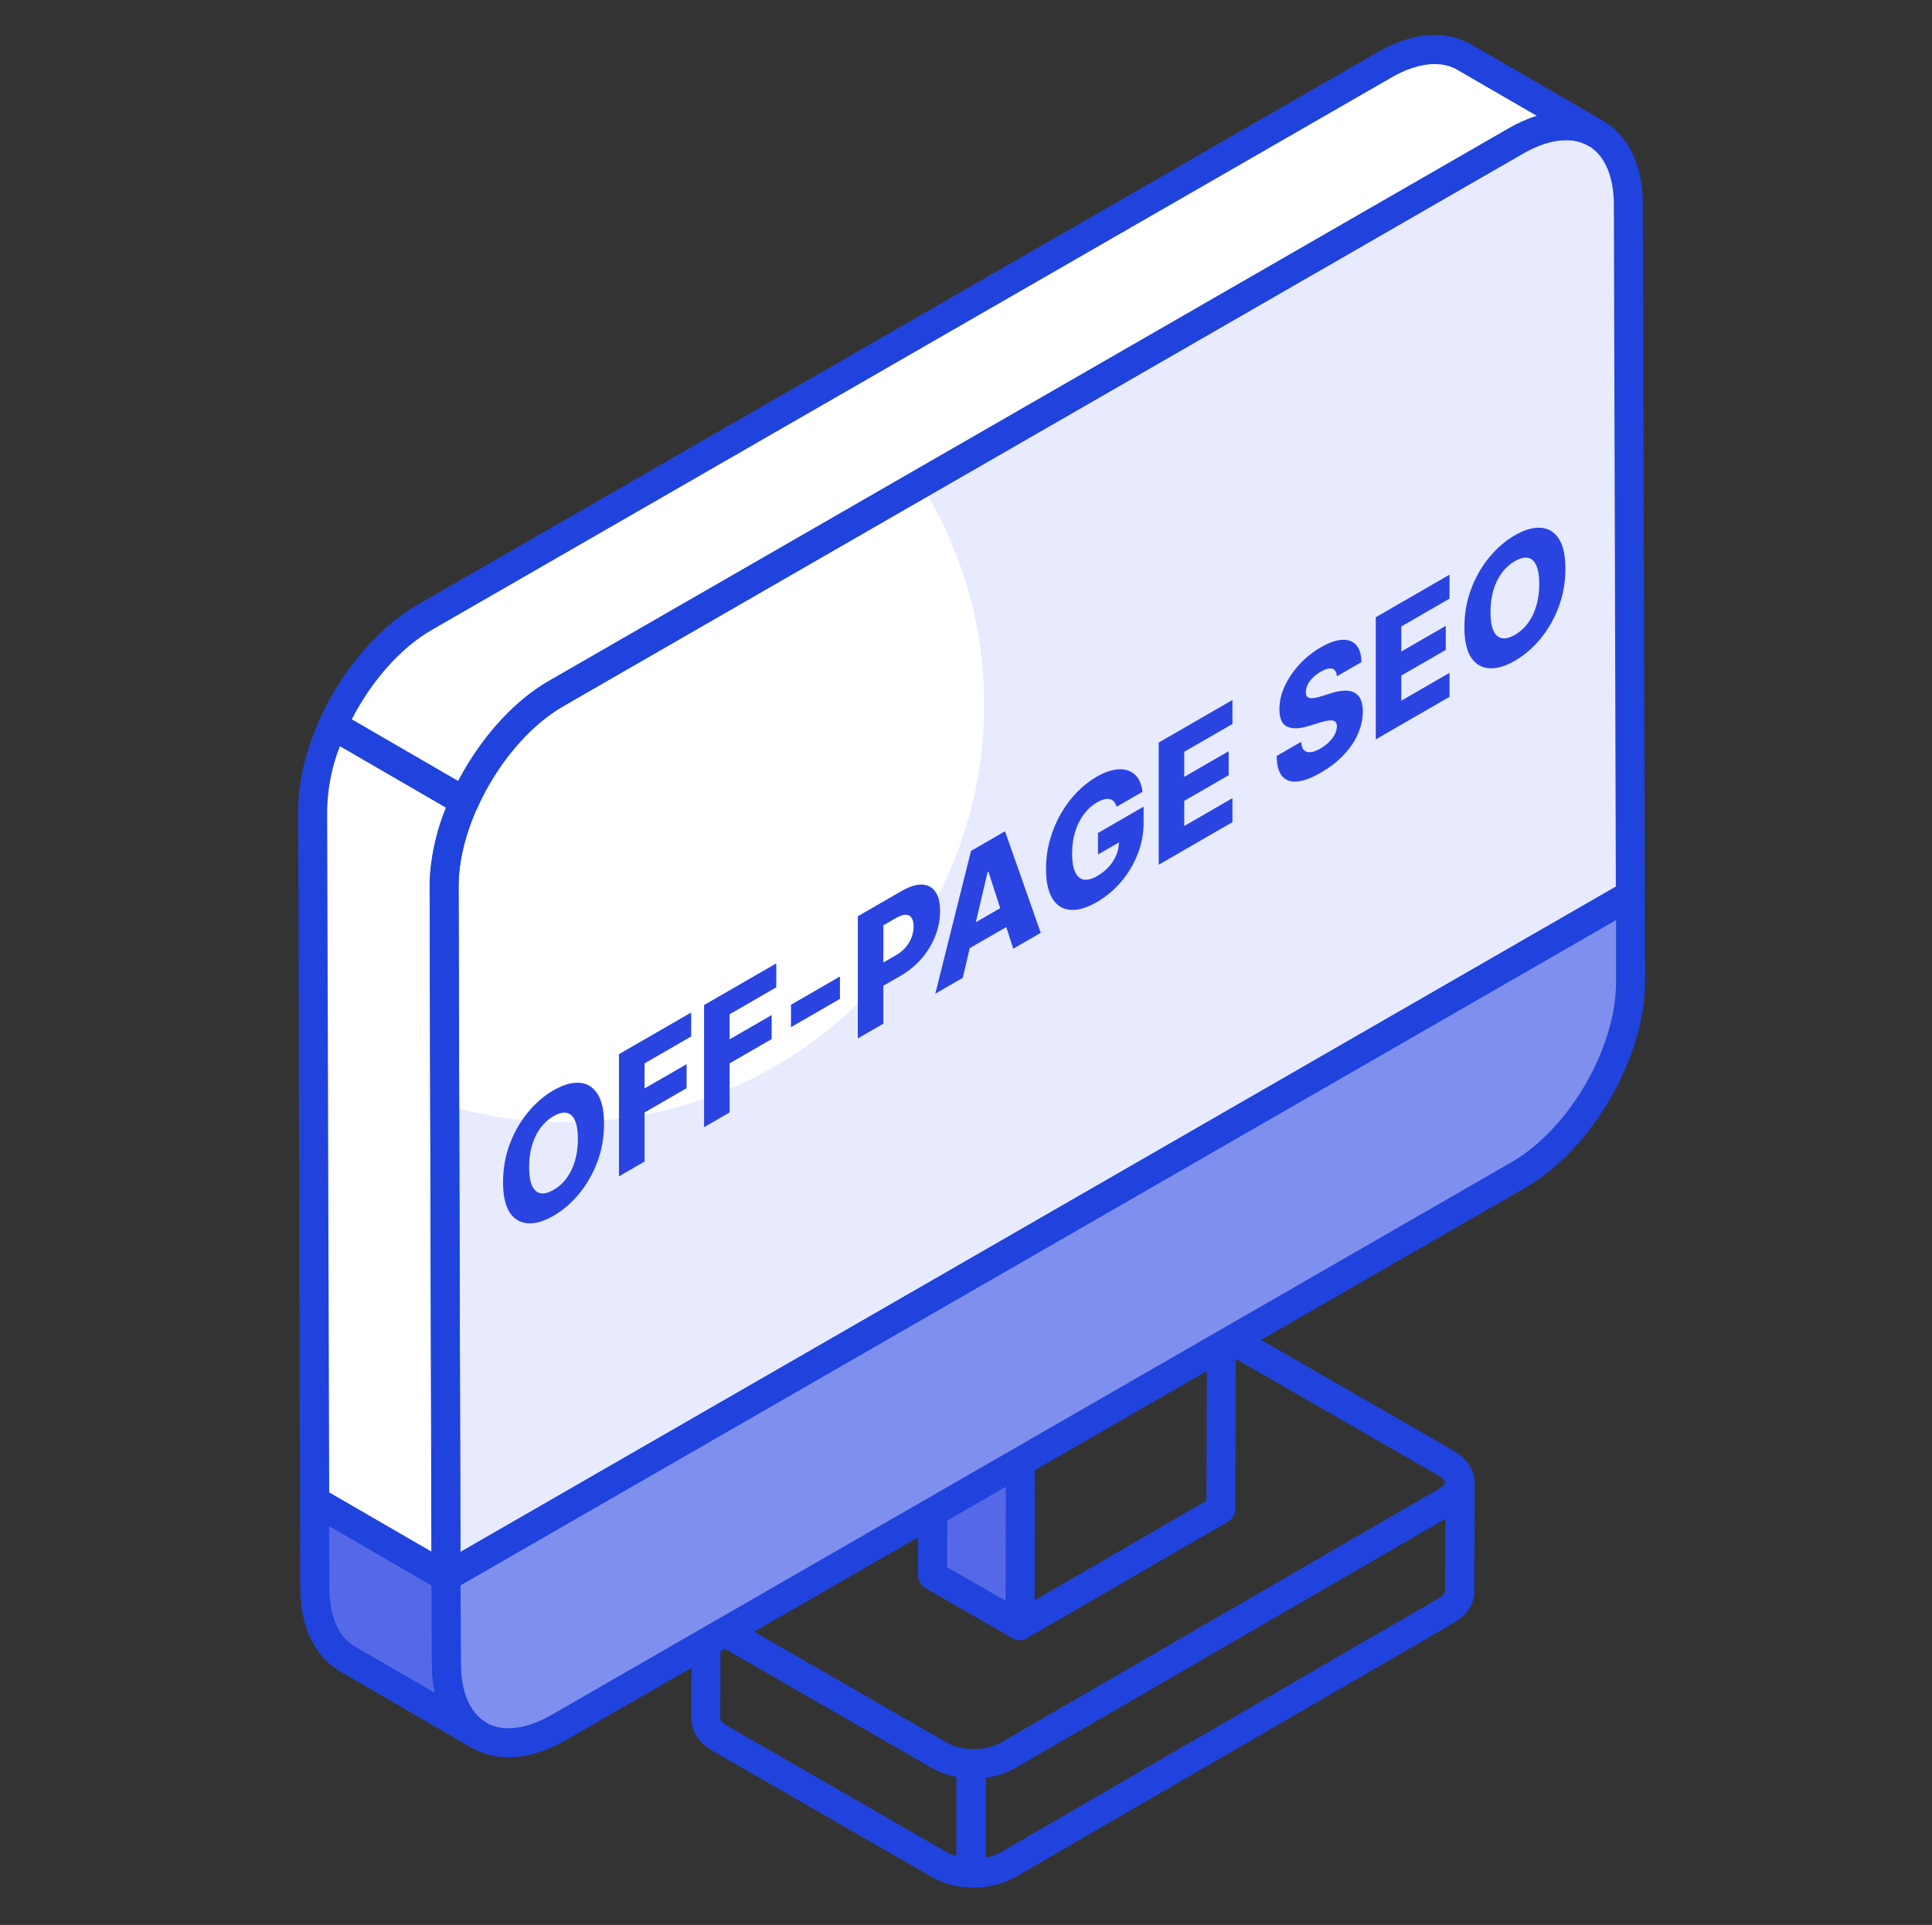
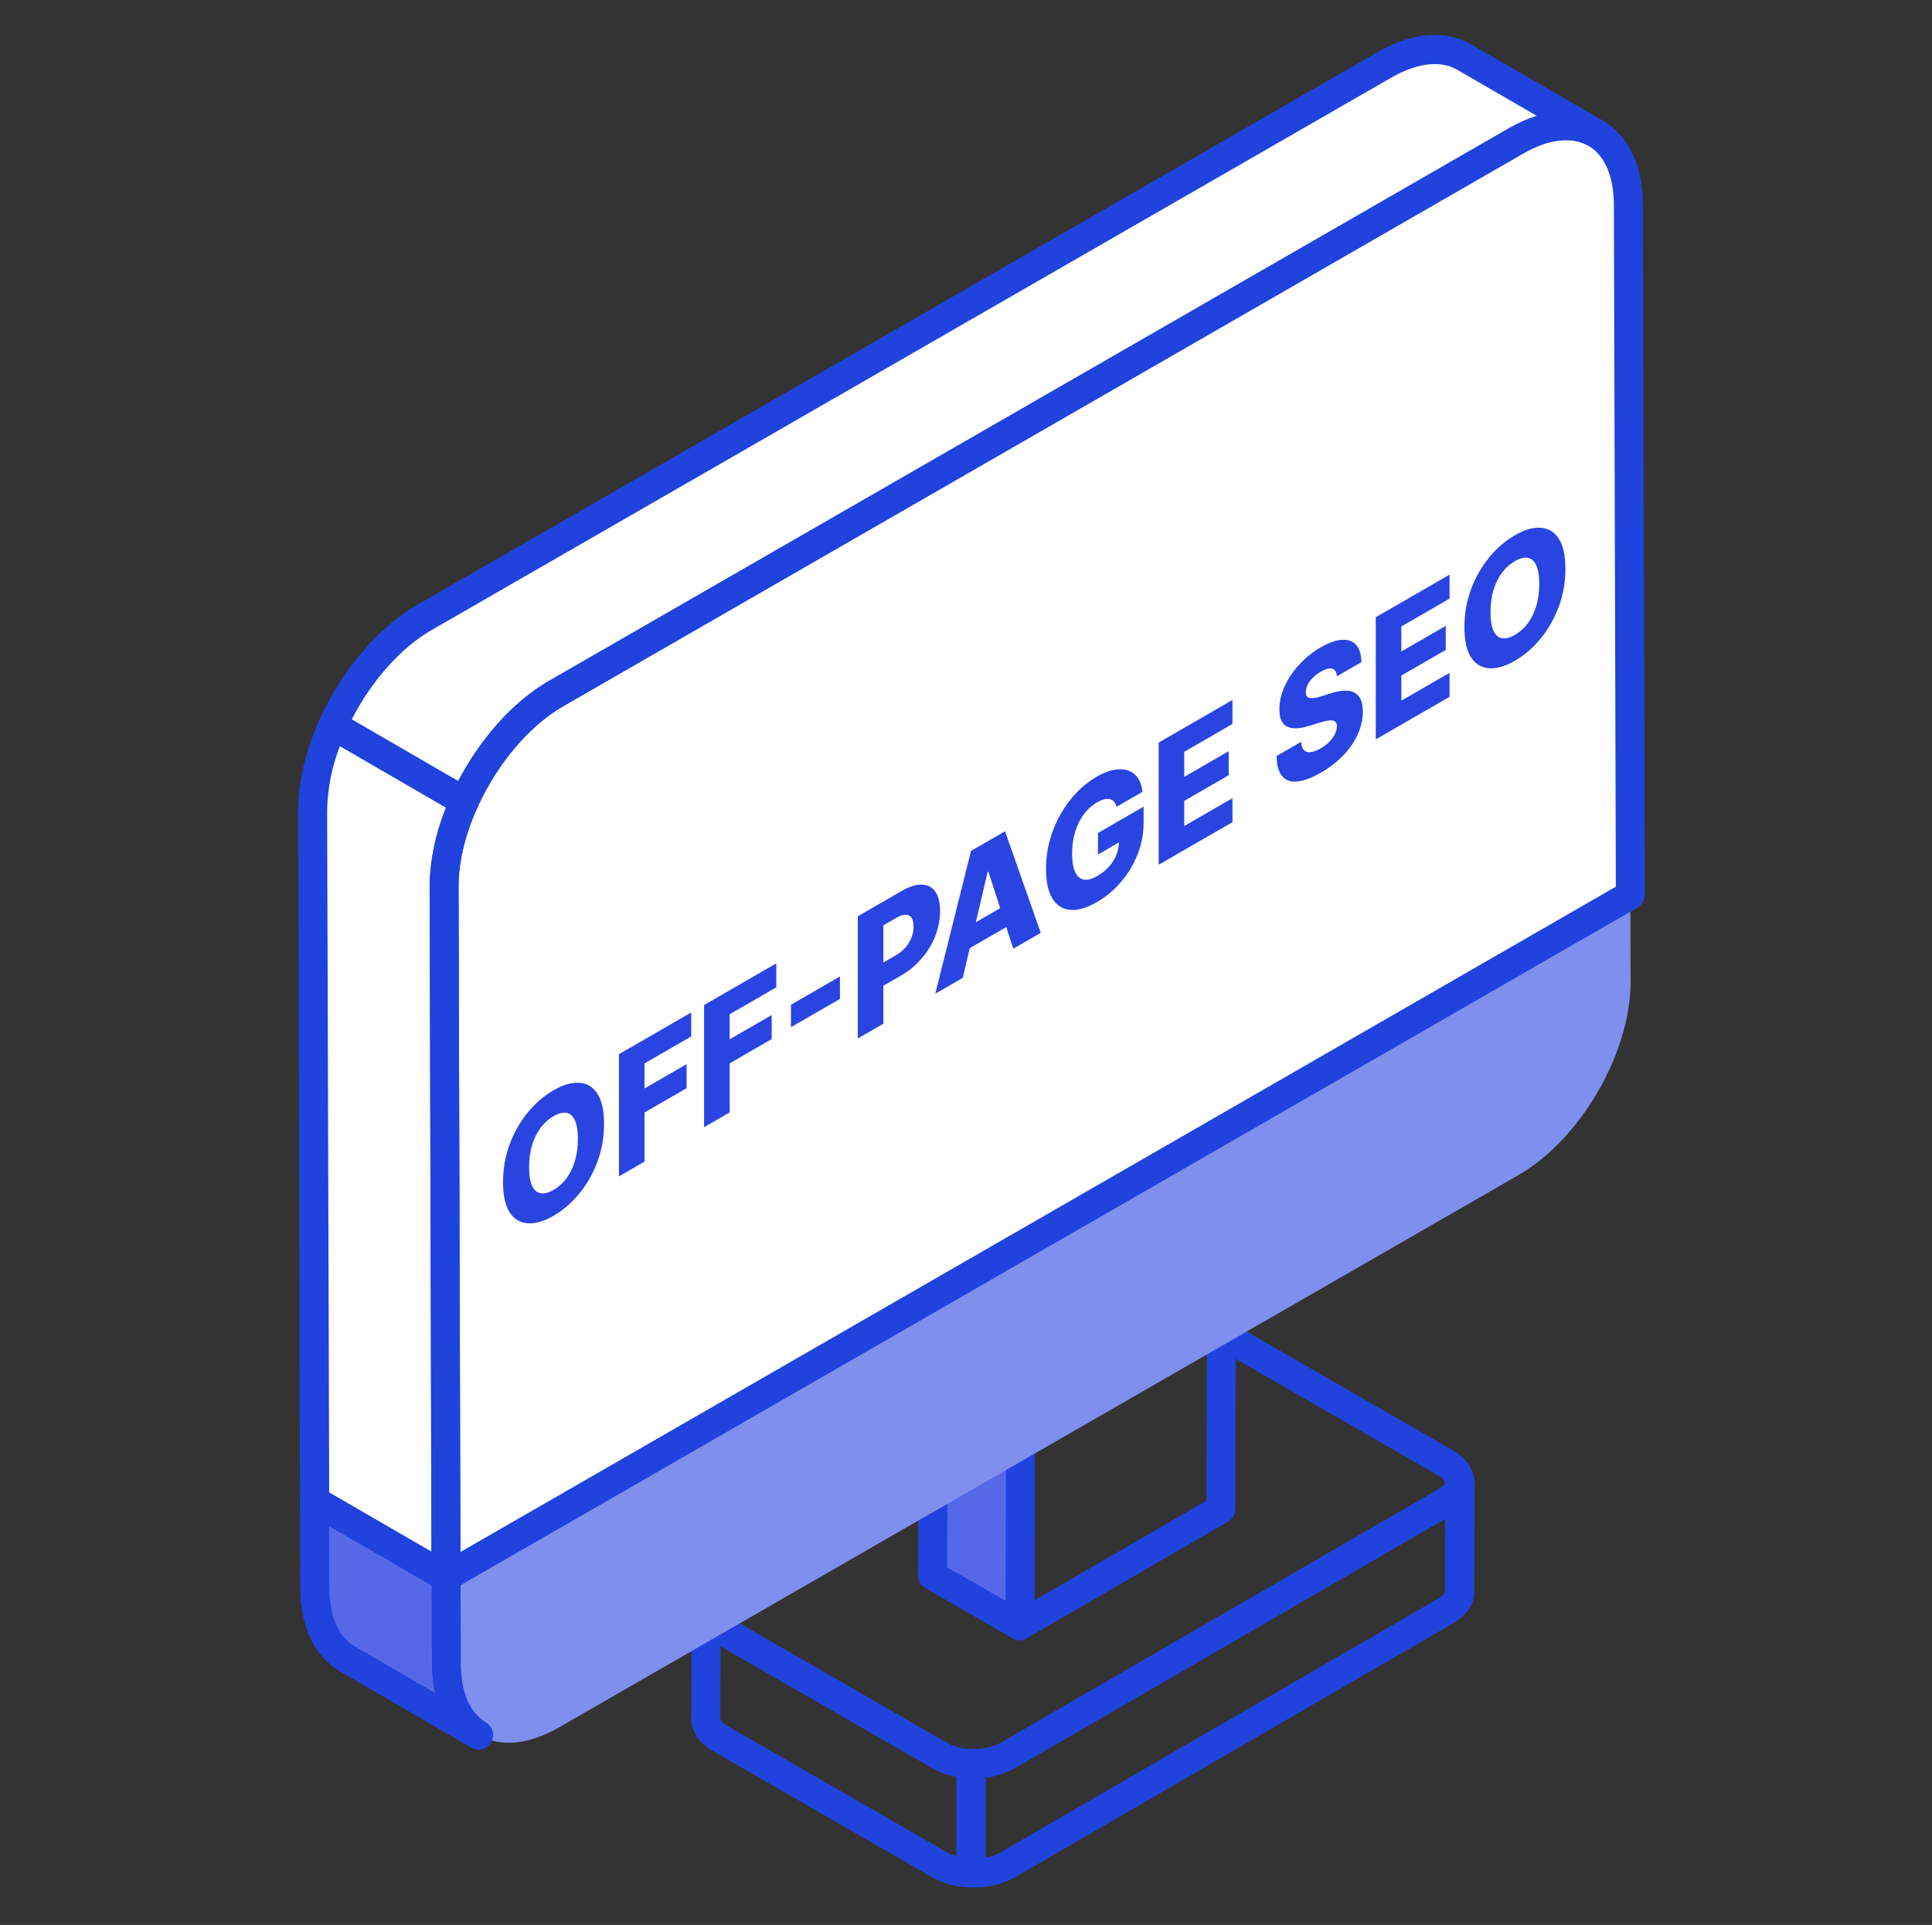
<svg xmlns="http://www.w3.org/2000/svg" width="275" height="274" viewBox="0 0 275 274" fill="none">
  <rect x="0" y="0" width="275" height="274" fill="#333333" stroke="none" />
  <path d="M138.586 253.139C136.568 253.174 134.575 252.691 132.797 251.737L101.459 233.695C99.537 232.584 98.43 230.922 98.43 229.13C98.43 227.339 99.521 225.687 101.423 224.581L163.843 188.409C167.086 186.53 172.194 186.53 175.479 188.409L206.816 206.451C208.744 207.557 209.851 209.214 209.851 210.995C209.851 212.777 208.765 214.423 206.858 215.529L144.438 251.701C142.644 252.676 140.628 253.172 138.586 253.139ZM169.627 191.12C168.336 191.086 167.058 191.379 165.911 191.972L103.491 228.149C102.748 228.575 102.551 228.975 102.551 229.125C102.551 229.276 102.753 229.686 103.523 230.128L134.86 248.169C136.85 249.317 140.363 249.312 142.364 248.169L204.784 211.992C205.475 211.593 205.725 211.198 205.725 211.032C205.725 210.865 205.47 210.46 204.758 210.05L173.405 191.993C172.242 191.392 170.947 191.092 169.638 191.12H169.627Z" fill="#2043DD" />
  <path d="M138.207 268.657H138.129C136.263 268.634 134.432 268.158 132.791 267.27L101.459 249.239C99.521 248.133 98.398 246.46 98.398 244.658L98.45 229.078C98.45 228.527 98.669 227.999 99.059 227.609C99.449 227.22 99.978 227.001 100.529 227.001C101.08 227.001 101.609 227.22 101.999 227.609C102.389 227.999 102.608 228.527 102.608 229.078C102.608 229.364 102.977 229.759 103.549 230.086L134.891 248.127C135.952 248.672 137.128 248.959 138.321 248.964C138.857 248.986 139.363 249.215 139.734 249.602C140.105 249.989 140.312 250.505 140.311 251.041V266.59C140.311 267.141 140.092 267.669 139.703 268.059C139.313 268.448 138.784 268.667 138.233 268.667L138.207 268.657ZM102.556 234.308L102.525 244.658C102.525 244.83 102.785 245.245 103.512 245.655L134.855 263.697C135.261 263.924 135.694 264.098 136.143 264.216V252.89C134.963 252.693 133.826 252.294 132.781 251.711L102.556 234.308Z" fill="#2043DD" />
  <path d="M138.659 268.662H138.139C137.603 268.639 137.097 268.41 136.726 268.023C136.355 267.636 136.148 267.121 136.148 266.585V251.005C136.149 250.729 136.204 250.456 136.311 250.202C136.418 249.948 136.575 249.718 136.772 249.525C136.97 249.33 137.206 249.178 137.465 249.079C137.725 248.98 138.002 248.935 138.279 248.948C139.688 249.038 141.094 248.749 142.354 248.112L204.773 211.951C205.48 211.535 205.735 211.146 205.74 210.98C205.74 210.429 205.959 209.9 206.349 209.511C206.739 209.121 207.267 208.902 207.819 208.902C208.37 208.902 208.899 209.121 209.289 209.511C209.679 209.9 209.898 210.429 209.898 210.98V211.011L209.851 226.539C209.851 227.578 209.461 229.515 206.857 231.052L144.458 267.229C142.683 268.204 140.684 268.698 138.659 268.662ZM140.285 253.014V264.409C141.014 264.297 141.718 264.058 142.364 263.702L204.727 227.536C205.423 227.121 205.683 226.731 205.683 226.57L205.714 216.183L144.391 251.695C143.127 252.411 141.729 252.86 140.285 253.014Z" fill="#2043DD" />
  <path d="M145.165 233.472C144.613 233.472 144.085 233.253 143.695 232.863C143.305 232.474 143.086 231.945 143.086 231.394L143.299 154.393C143.303 154.032 143.401 153.679 143.583 153.367C143.765 153.056 144.026 152.797 144.338 152.617L172.952 136.034C173.267 135.859 173.621 135.768 173.982 135.771C174.342 135.773 174.695 135.87 175.007 136.05C175.318 136.23 175.578 136.488 175.76 136.798C175.942 137.109 176.04 137.461 176.045 137.821L175.832 214.822C175.828 215.184 175.731 215.539 175.549 215.851C175.366 216.163 175.106 216.423 174.792 216.604L146.178 233.181C145.871 233.364 145.522 233.465 145.165 233.472ZM147.441 155.572L147.238 227.806L171.721 213.612L171.924 141.378L147.441 155.572Z" fill="#2043DD" />
  <path d="M145.384 154.409L145.165 231.41L132.75 224.264L132.973 147.263L145.384 154.409Z" fill="#5569E8" />
  <path d="M145.166 233.472C144.801 233.473 144.443 233.378 144.127 233.197L131.711 226.051C131.396 225.869 131.135 225.608 130.952 225.293C130.77 224.979 130.673 224.622 130.672 224.259L130.89 147.257C130.896 146.898 130.995 146.546 131.177 146.237C131.359 145.927 131.619 145.67 131.93 145.49C132.242 145.311 132.595 145.215 132.955 145.212C133.314 145.21 133.668 145.301 133.982 145.476L146.392 152.622C146.707 152.804 146.969 153.065 147.152 153.379C147.334 153.694 147.431 154.05 147.432 154.414L147.229 231.394C147.226 231.756 147.129 232.111 146.946 232.423C146.764 232.736 146.503 232.995 146.19 233.176C145.88 233.36 145.527 233.462 145.166 233.472ZM134.819 223.085L143.134 227.863L143.342 155.608L135.027 150.83L134.819 223.085Z" fill="#2043DD" />
  <path d="M145.39 156.47C145.025 156.471 144.666 156.374 144.351 156.19L131.935 149.049C131.626 148.865 131.371 148.604 131.193 148.291C131.015 147.978 130.922 147.625 130.922 147.265C130.922 146.906 131.015 146.552 131.193 146.239C131.371 145.927 131.626 145.665 131.935 145.481L160.544 128.899C160.86 128.717 161.219 128.621 161.584 128.621C161.949 128.621 162.307 128.717 162.623 128.899L175.033 136.045C175.342 136.229 175.598 136.49 175.776 136.803C175.954 137.116 176.047 137.469 176.047 137.829C176.047 138.188 175.954 138.542 175.776 138.855C175.598 139.167 175.342 139.428 175.033 139.613L146.419 156.195C146.107 156.376 145.752 156.471 145.39 156.47ZM137.075 147.257L145.39 152.03L169.888 137.831L161.599 133.059L137.075 147.257Z" fill="#2043DD" />
  <path d="M69.227 246.554L50.518 235.715C47.624 234.048 45.841 230.522 45.841 225.469L45.805 213.218L64.513 224.056L64.56 236.38C64.566 241.366 66.348 244.897 69.227 246.554Z" fill="#5569E8" />
  <path d="M232.064 127.403L232.1 139.722C232.126 149.823 224.986 162.162 216.172 167.246L79.561 245.889C70.726 250.963 63.555 246.876 63.529 236.775L63.492 224.456L232.064 127.403Z" fill="#7F8FEE" />
  <path d="M215.748 20.072C224.582 14.998 231.754 19.085 231.78 29.181L232.061 127.403L63.489 224.456L63.234 126.234C63.209 116.138 70.354 103.799 79.168 98.71L215.748 20.072Z" fill="white" />
-   <path d="M232.056 127.423L63.494 224.471L63.312 157.218C68.904 158.904 74.715 159.749 80.556 159.726C113.416 159.726 140.081 133.141 140.081 100.371C140.11 89.224 136.97 78.298 131.028 68.864L215.737 20.046C224.52 14.946 231.718 19.054 231.765 29.166L232.056 127.423Z" fill="#E8EBFE" />
-   <path d="M44.524 115.412L44.794 213.633L63.503 224.471L63.233 126.25C63.233 122.339 64.298 118.102 66.112 114.077L47.403 103.233C45.563 107.274 44.493 111.506 44.524 115.412Z" fill="white" />
+   <path d="M44.524 115.412L44.794 213.633L63.503 224.471C63.233 122.339 64.298 118.102 66.112 114.077L47.403 103.233C45.563 107.274 44.493 111.506 44.524 115.412Z" fill="white" />
  <path d="M208.409 8.117C205.514 6.45 201.486 6.673 197.048 9.249L60.443 87.876C55.027 90.992 50.262 96.84 47.383 103.233L66.092 114.077C68.971 107.694 73.736 101.846 79.146 98.715L215.752 20.088C220.19 17.491 224.217 17.289 227.117 18.961L208.409 8.117Z" fill="white" />
  <path d="M68.189 249.052C67.824 249.053 67.466 248.958 67.149 248.776H67.118L48.446 237.938C44.777 235.824 42.729 231.55 42.729 225.91L42.688 213.638C42.69 213.275 42.787 212.918 42.971 212.604C43.154 212.29 43.417 212.029 43.732 211.849C44.048 211.668 44.406 211.573 44.769 211.573C45.133 211.574 45.49 211.67 45.806 211.852L64.514 222.69C64.826 222.87 65.086 223.128 65.268 223.438C65.451 223.749 65.549 224.101 65.554 224.461L65.601 236.785C65.601 240.862 66.884 243.843 69.207 245.203C69.588 245.439 69.882 245.79 70.047 246.206C70.211 246.622 70.237 247.08 70.12 247.512C70.003 247.943 69.75 248.326 69.399 248.602C69.047 248.879 68.615 249.035 68.168 249.046L68.189 249.052ZM46.845 217.216L46.881 225.9C46.881 230.018 48.165 233.025 50.519 234.37L61.895 240.96C61.607 239.595 61.465 238.202 61.474 236.806L61.428 225.682L46.845 217.216Z" fill="#2043DD" />
-   <path d="M72.39 250.137C70.569 250.153 68.776 249.687 67.193 248.786C63.519 246.673 61.477 242.409 61.477 236.779L61.445 224.461C61.447 224.098 61.545 223.743 61.727 223.429C61.909 223.116 62.17 222.856 62.485 222.674L231.025 125.616C231.339 125.441 231.693 125.35 232.053 125.353C232.413 125.355 232.765 125.451 233.077 125.63C233.389 125.81 233.648 126.067 233.831 126.377C234.013 126.686 234.112 127.038 234.117 127.398L234.154 139.716C234.18 150.471 226.571 163.605 217.191 169.022L80.585 247.67C77.732 249.311 74.947 250.137 72.39 250.137ZM65.551 225.645L65.577 236.769C65.577 240.866 66.886 243.868 69.215 245.213C71.543 246.558 74.89 246.184 78.507 244.102L215.128 165.439C223.37 160.692 230.059 149.152 230.027 139.716V130.95L65.551 225.645Z" fill="#2043DD" />
  <path d="M63.49 226.517C62.938 226.517 62.41 226.299 62.02 225.909C61.63 225.519 61.411 224.991 61.411 224.44L61.156 126.245C61.125 115.484 68.733 102.355 78.114 96.939L214.719 18.286C219.672 15.44 224.422 15.045 228.122 17.174C231.822 19.304 233.839 23.547 233.839 29.176L234.119 127.398C234.118 127.761 234.021 128.118 233.839 128.432C233.657 128.747 233.395 129.008 233.08 129.189L64.524 226.242C64.209 226.423 63.853 226.517 63.49 226.517ZM222.899 19.948C221.065 19.948 218.981 20.587 216.777 21.859L80.172 100.522C71.93 105.269 65.241 116.808 65.272 126.245L65.543 220.914L229.998 126.214L229.718 29.187C229.718 25.089 228.408 22.093 226.08 20.742C225.109 20.2 224.011 19.926 222.899 19.948Z" fill="#2043DD" />
  <path d="M63.487 226.533C63.122 226.534 62.763 226.437 62.448 226.253L43.739 215.415C43.427 215.234 43.166 214.976 42.984 214.664C42.802 214.353 42.704 213.999 42.7 213.638L42.445 115.417C42.445 111.377 43.485 106.874 45.501 102.392C45.62 102.13 45.792 101.895 46.007 101.703C46.222 101.511 46.474 101.365 46.748 101.276C47.023 101.188 47.314 101.158 47.601 101.188C47.888 101.219 48.166 101.309 48.416 101.452L67.125 112.296C67.563 112.555 67.891 112.966 68.046 113.45C68.201 113.934 68.173 114.459 67.967 114.924C66.19 118.86 65.254 122.771 65.27 126.245L65.54 224.467C65.538 224.829 65.441 225.185 65.259 225.498C65.076 225.812 64.815 226.072 64.501 226.253C64.194 226.434 63.844 226.53 63.487 226.533ZM46.858 212.444L61.44 220.888L61.154 126.256C61.213 122.374 62.002 118.539 63.482 114.95L48.385 106.199C47.233 109.135 46.617 112.253 46.566 115.407L46.858 212.444Z" fill="#2043DD" />
  <path d="M66.092 116.138C65.727 116.138 65.369 116.041 65.053 115.858L46.344 105.019C45.905 104.761 45.577 104.351 45.42 103.866C45.264 103.382 45.291 102.857 45.497 102.392C48.677 95.365 53.874 89.268 59.409 86.09L196.015 7.463C200.952 4.596 205.717 4.191 209.438 6.336L228.147 17.174C228.557 17.479 228.84 17.924 228.943 18.424C229.045 18.925 228.96 19.445 228.703 19.886C228.446 20.328 228.035 20.659 227.549 20.817C227.063 20.974 226.536 20.948 226.068 20.742C223.698 19.376 220.398 19.771 216.776 21.869L80.176 100.522C75.348 103.311 70.79 108.701 67.974 114.944C67.854 115.206 67.682 115.441 67.467 115.633C67.253 115.825 67 115.971 66.726 116.06C66.52 116.117 66.306 116.143 66.092 116.138ZM50.065 102.407L65.209 111.184C68.426 105.056 73.103 99.821 78.118 96.933L214.723 18.301C215.996 17.555 217.347 16.948 218.751 16.494L207.37 9.904C205.031 8.553 201.653 8.964 198.078 11.025L61.467 89.663C57.076 92.181 52.903 96.887 50.065 102.407Z" fill="#2043DD" />
  <path d="M85.979 159.976C85.979 161.89 85.66 163.695 85.023 165.394C84.386 167.092 83.523 168.6 82.434 169.919C81.351 171.235 80.135 172.283 78.787 173.061C77.434 173.842 76.216 174.197 75.133 174.127C74.049 174.056 73.189 173.542 72.552 172.585C71.919 171.62 71.603 170.184 71.603 168.276C71.603 166.363 71.919 164.559 72.552 162.863C73.189 161.165 74.049 159.658 75.133 158.342C76.216 157.026 77.434 155.977 78.787 155.196C80.135 154.418 81.351 154.061 82.434 154.126C83.523 154.188 84.386 154.701 85.023 155.663C85.66 156.625 85.979 158.063 85.979 159.976ZM82.258 162.125C82.258 160.992 82.118 160.117 81.839 159.497C81.564 158.874 81.167 158.512 80.648 158.41C80.133 158.305 79.513 158.462 78.787 158.881C78.067 159.297 77.447 159.856 76.927 160.558C76.407 161.26 76.008 162.082 75.728 163.025C75.454 163.964 75.316 165 75.316 166.132C75.316 167.264 75.454 168.142 75.728 168.765C76.008 169.384 76.407 169.745 76.927 169.847C77.447 169.949 78.067 169.792 78.787 169.376C79.513 168.957 80.133 168.398 80.648 167.699C81.167 166.997 81.564 166.176 81.839 165.237C82.118 164.294 82.258 163.257 82.258 162.125ZM88.104 167.444L88.104 150.055L98.384 144.12L98.384 147.533L91.744 151.367L91.744 154.933L97.73 151.477L97.73 154.899L91.744 158.355L91.744 165.343L88.104 167.444ZM100.217 160.451L100.217 143.061L110.497 137.126L110.497 140.54L103.857 144.373L103.857 147.939L109.842 144.484L109.842 147.905L103.857 151.361L103.857 158.349L100.217 160.451ZM119.558 138.993L119.558 142.186L112.587 146.21L112.587 143.018L119.558 138.993ZM122.097 147.818L122.097 130.429L128.318 126.837C129.445 126.186 130.418 125.879 131.237 125.916C132.06 125.944 132.695 126.283 133.141 126.931C133.588 127.573 133.811 128.492 133.811 129.686C133.811 130.886 133.583 132.068 133.127 133.231C132.676 134.386 132.031 135.451 131.193 136.428C130.354 137.404 129.359 138.225 128.207 138.89L124.369 141.106L124.369 137.795L127.531 135.969C128.08 135.652 128.538 135.277 128.906 134.844C129.278 134.408 129.56 133.937 129.752 133.431C129.943 132.918 130.038 132.396 130.038 131.864C130.038 131.326 129.943 130.917 129.752 130.637C129.56 130.351 129.278 130.208 128.906 130.208C128.533 130.208 128.075 130.365 127.531 130.68L125.737 131.715L125.737 145.717L122.097 147.818ZM137.042 139.19L133.13 141.448L138.212 121.125L143.057 118.327L148.139 132.783L144.227 135.042L140.69 124.076L140.572 124.144L137.042 139.19ZM136.52 132.647L144.697 127.926L144.697 131.119L136.52 135.84L136.52 132.647ZM158.935 114.841C158.852 114.532 158.729 114.289 158.567 114.111C158.406 113.927 158.207 113.806 157.972 113.75C157.737 113.693 157.467 113.704 157.163 113.784C156.859 113.857 156.526 113.999 156.163 114.208C155.432 114.63 154.8 115.199 154.266 115.915C153.736 116.628 153.327 117.459 153.038 118.407C152.749 119.349 152.604 120.375 152.604 121.485C152.604 122.6 152.744 123.47 153.023 124.096C153.302 124.721 153.707 125.088 154.236 125.195C154.766 125.303 155.408 125.139 156.163 124.703C156.83 124.318 157.393 123.868 157.854 123.353C158.32 122.829 158.673 122.266 158.913 121.663C159.153 121.06 159.273 120.445 159.273 119.816L159.95 119.519L156.288 121.634L156.288 118.568L162.781 114.82L162.781 117.121C162.781 118.677 162.494 120.176 161.921 121.617C161.352 123.054 160.568 124.359 159.568 125.531C158.572 126.7 157.428 127.658 156.134 128.405C154.697 129.234 153.435 129.604 152.347 129.513C151.258 129.423 150.41 128.888 149.802 127.908C149.194 126.923 148.89 125.514 148.89 123.68C148.89 122.253 149.074 120.882 149.442 119.566C149.81 118.244 150.322 117.009 150.979 115.86C151.641 114.708 152.405 113.683 153.273 112.786C154.146 111.886 155.084 111.146 156.089 110.566C156.962 110.062 157.773 109.738 158.523 109.593C159.278 109.446 159.945 109.469 160.523 109.661C161.107 109.851 161.58 110.203 161.943 110.718C162.305 111.234 162.531 111.899 162.619 112.714L158.935 114.841ZM164.926 123.091L164.926 105.701L175.427 99.639L175.427 103.052L168.566 107.013L168.566 110.579L174.89 106.928L174.89 110.35L168.566 114.001L168.566 117.576L175.427 113.615L175.427 117.028L164.926 123.091ZM190.295 96.268C190.246 95.674 190.028 95.316 189.641 95.194C189.259 95.064 188.712 95.204 188.001 95.614C187.531 95.886 187.138 96.183 186.825 96.506C186.511 96.828 186.276 97.159 186.119 97.499C185.962 97.833 185.881 98.16 185.876 98.48C185.866 98.746 185.91 98.95 186.008 99.091C186.111 99.23 186.258 99.32 186.45 99.363C186.646 99.397 186.881 99.391 187.155 99.346C187.43 99.301 187.739 99.221 188.082 99.108L189.376 98.701C190.121 98.457 190.778 98.327 191.347 98.31C191.92 98.29 192.401 98.384 192.788 98.59C193.18 98.794 193.477 99.118 193.678 99.562C193.879 100.007 193.982 100.576 193.987 101.269C193.982 102.37 193.742 103.451 193.266 104.513C192.791 105.574 192.107 106.572 191.215 107.506C190.327 108.437 189.256 109.265 188.001 109.989C186.741 110.717 185.643 111.133 184.707 111.237C183.77 111.342 183.043 111.1 182.523 110.511C182.003 109.923 181.736 108.953 181.721 107.603L185.207 105.591C185.236 106.134 185.366 106.526 185.597 106.767C185.827 107.008 186.143 107.108 186.545 107.068C186.952 107.026 187.423 106.85 187.957 106.542C188.447 106.259 188.864 105.942 189.207 105.591C189.555 105.237 189.822 104.871 190.009 104.491C190.195 104.112 190.29 103.746 190.295 103.392C190.29 103.066 190.202 102.837 190.031 102.704C189.859 102.565 189.594 102.514 189.236 102.551C188.884 102.58 188.433 102.679 187.883 102.848L186.31 103.332C185.006 103.74 183.979 103.775 183.229 103.439C182.479 103.096 182.106 102.264 182.111 100.942C182.106 99.87 182.356 98.783 182.861 97.682C183.366 96.581 184.065 95.546 184.957 94.578C185.849 93.61 186.866 92.797 188.008 92.137C189.175 91.463 190.188 91.108 191.045 91.072C191.908 91.026 192.577 91.277 193.053 91.823C193.528 92.369 193.771 93.18 193.781 94.256L190.295 96.268ZM195.825 105.251L195.825 87.862L206.326 81.799L206.326 85.213L199.465 89.174L199.465 92.74L205.789 89.089L205.789 92.511L199.465 96.162L199.465 99.737L206.326 95.775L206.326 99.189L195.825 105.251ZM222.819 80.972C222.819 82.885 222.501 84.691 221.863 86.389C221.226 88.087 220.363 89.596 219.275 90.914C218.192 92.231 216.976 93.278 215.628 94.056C214.275 94.837 213.056 95.192 211.973 95.122C210.89 95.051 210.029 94.537 209.392 93.581C208.76 92.615 208.443 91.179 208.443 89.271C208.443 87.358 208.76 85.554 209.392 83.858C210.029 82.16 210.89 80.653 211.973 79.337C213.056 78.021 214.275 76.972 215.628 76.191C216.976 75.413 218.192 75.056 219.275 75.121C220.363 75.184 221.226 75.696 221.863 76.658C222.501 77.62 222.819 79.058 222.819 80.972ZM219.098 83.12C219.098 81.988 218.959 81.112 218.679 80.492C218.405 79.869 218.008 79.507 217.488 79.405C216.973 79.3 216.353 79.457 215.628 79.876C214.907 80.292 214.287 80.851 213.767 81.553C213.248 82.255 212.848 83.077 212.569 84.02C212.294 84.959 212.157 85.995 212.157 87.127C212.157 88.26 212.294 89.137 212.569 89.76C212.848 90.379 213.248 90.74 213.767 90.842C214.287 90.944 214.907 90.787 215.628 90.371C216.353 89.952 216.973 89.393 217.488 88.694C218.008 87.992 218.405 87.171 218.679 86.232C218.959 85.289 219.098 84.252 219.098 83.12Z" fill="#2A44E2" />
</svg>